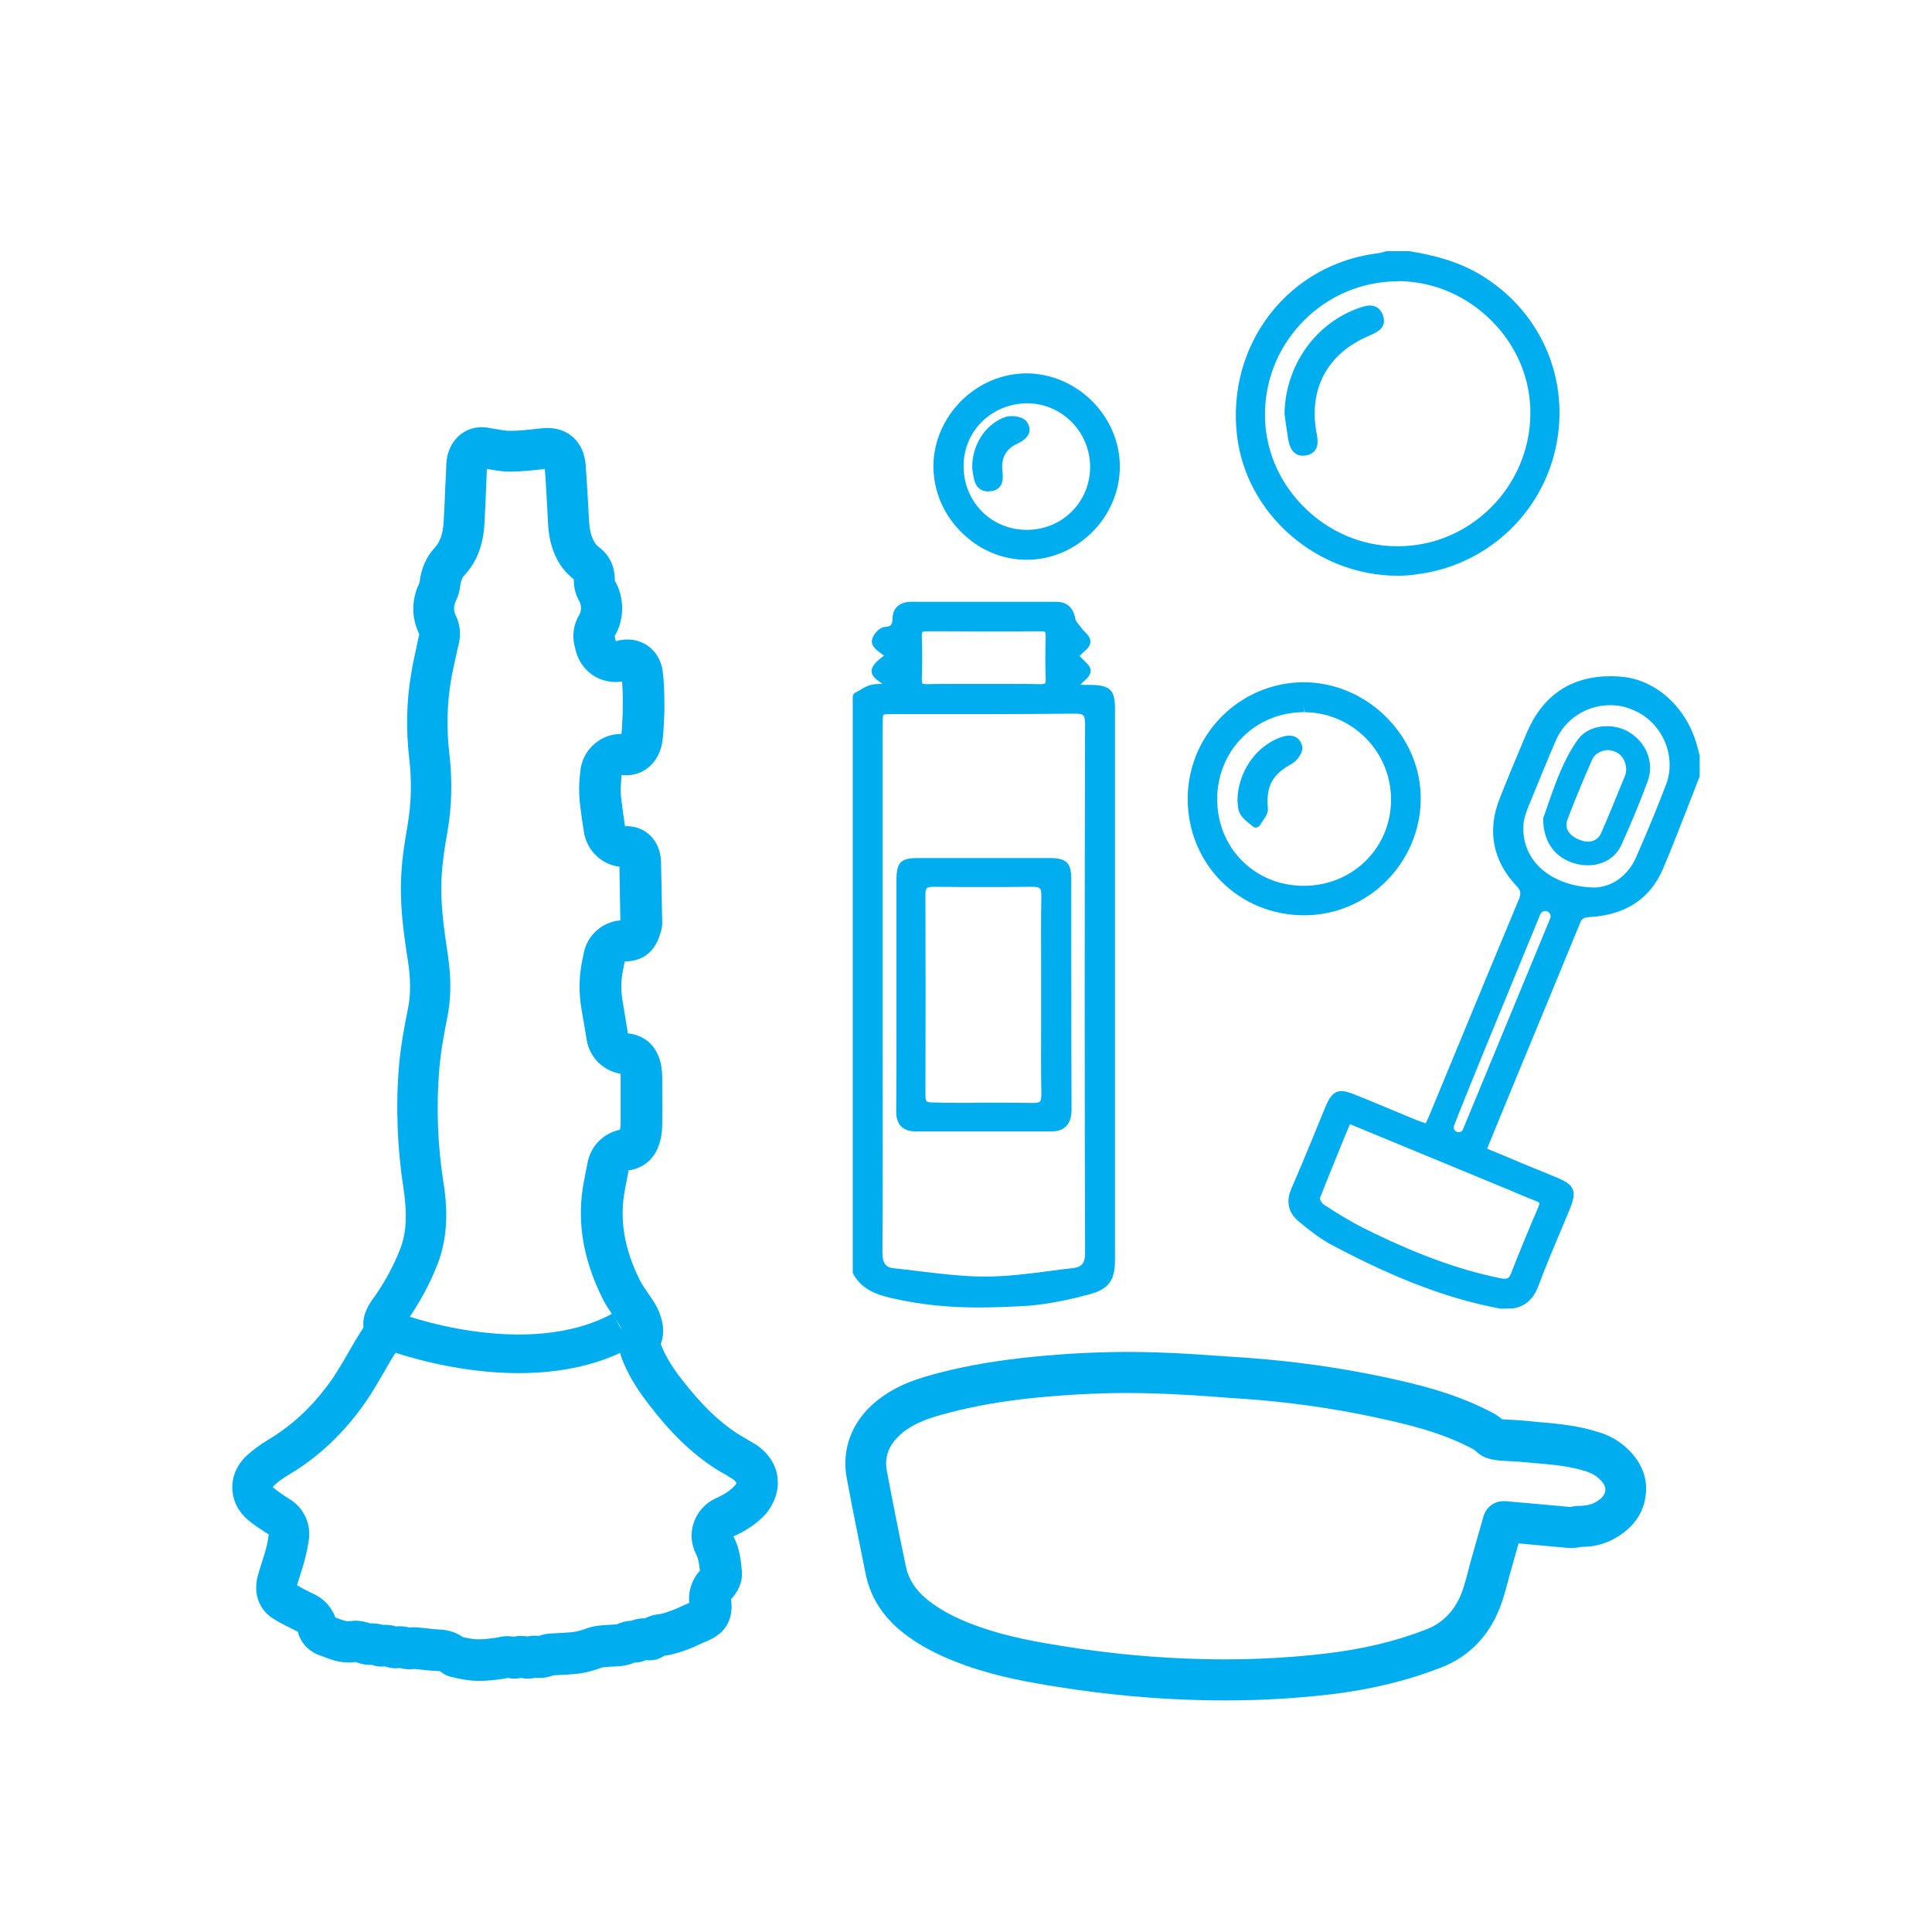
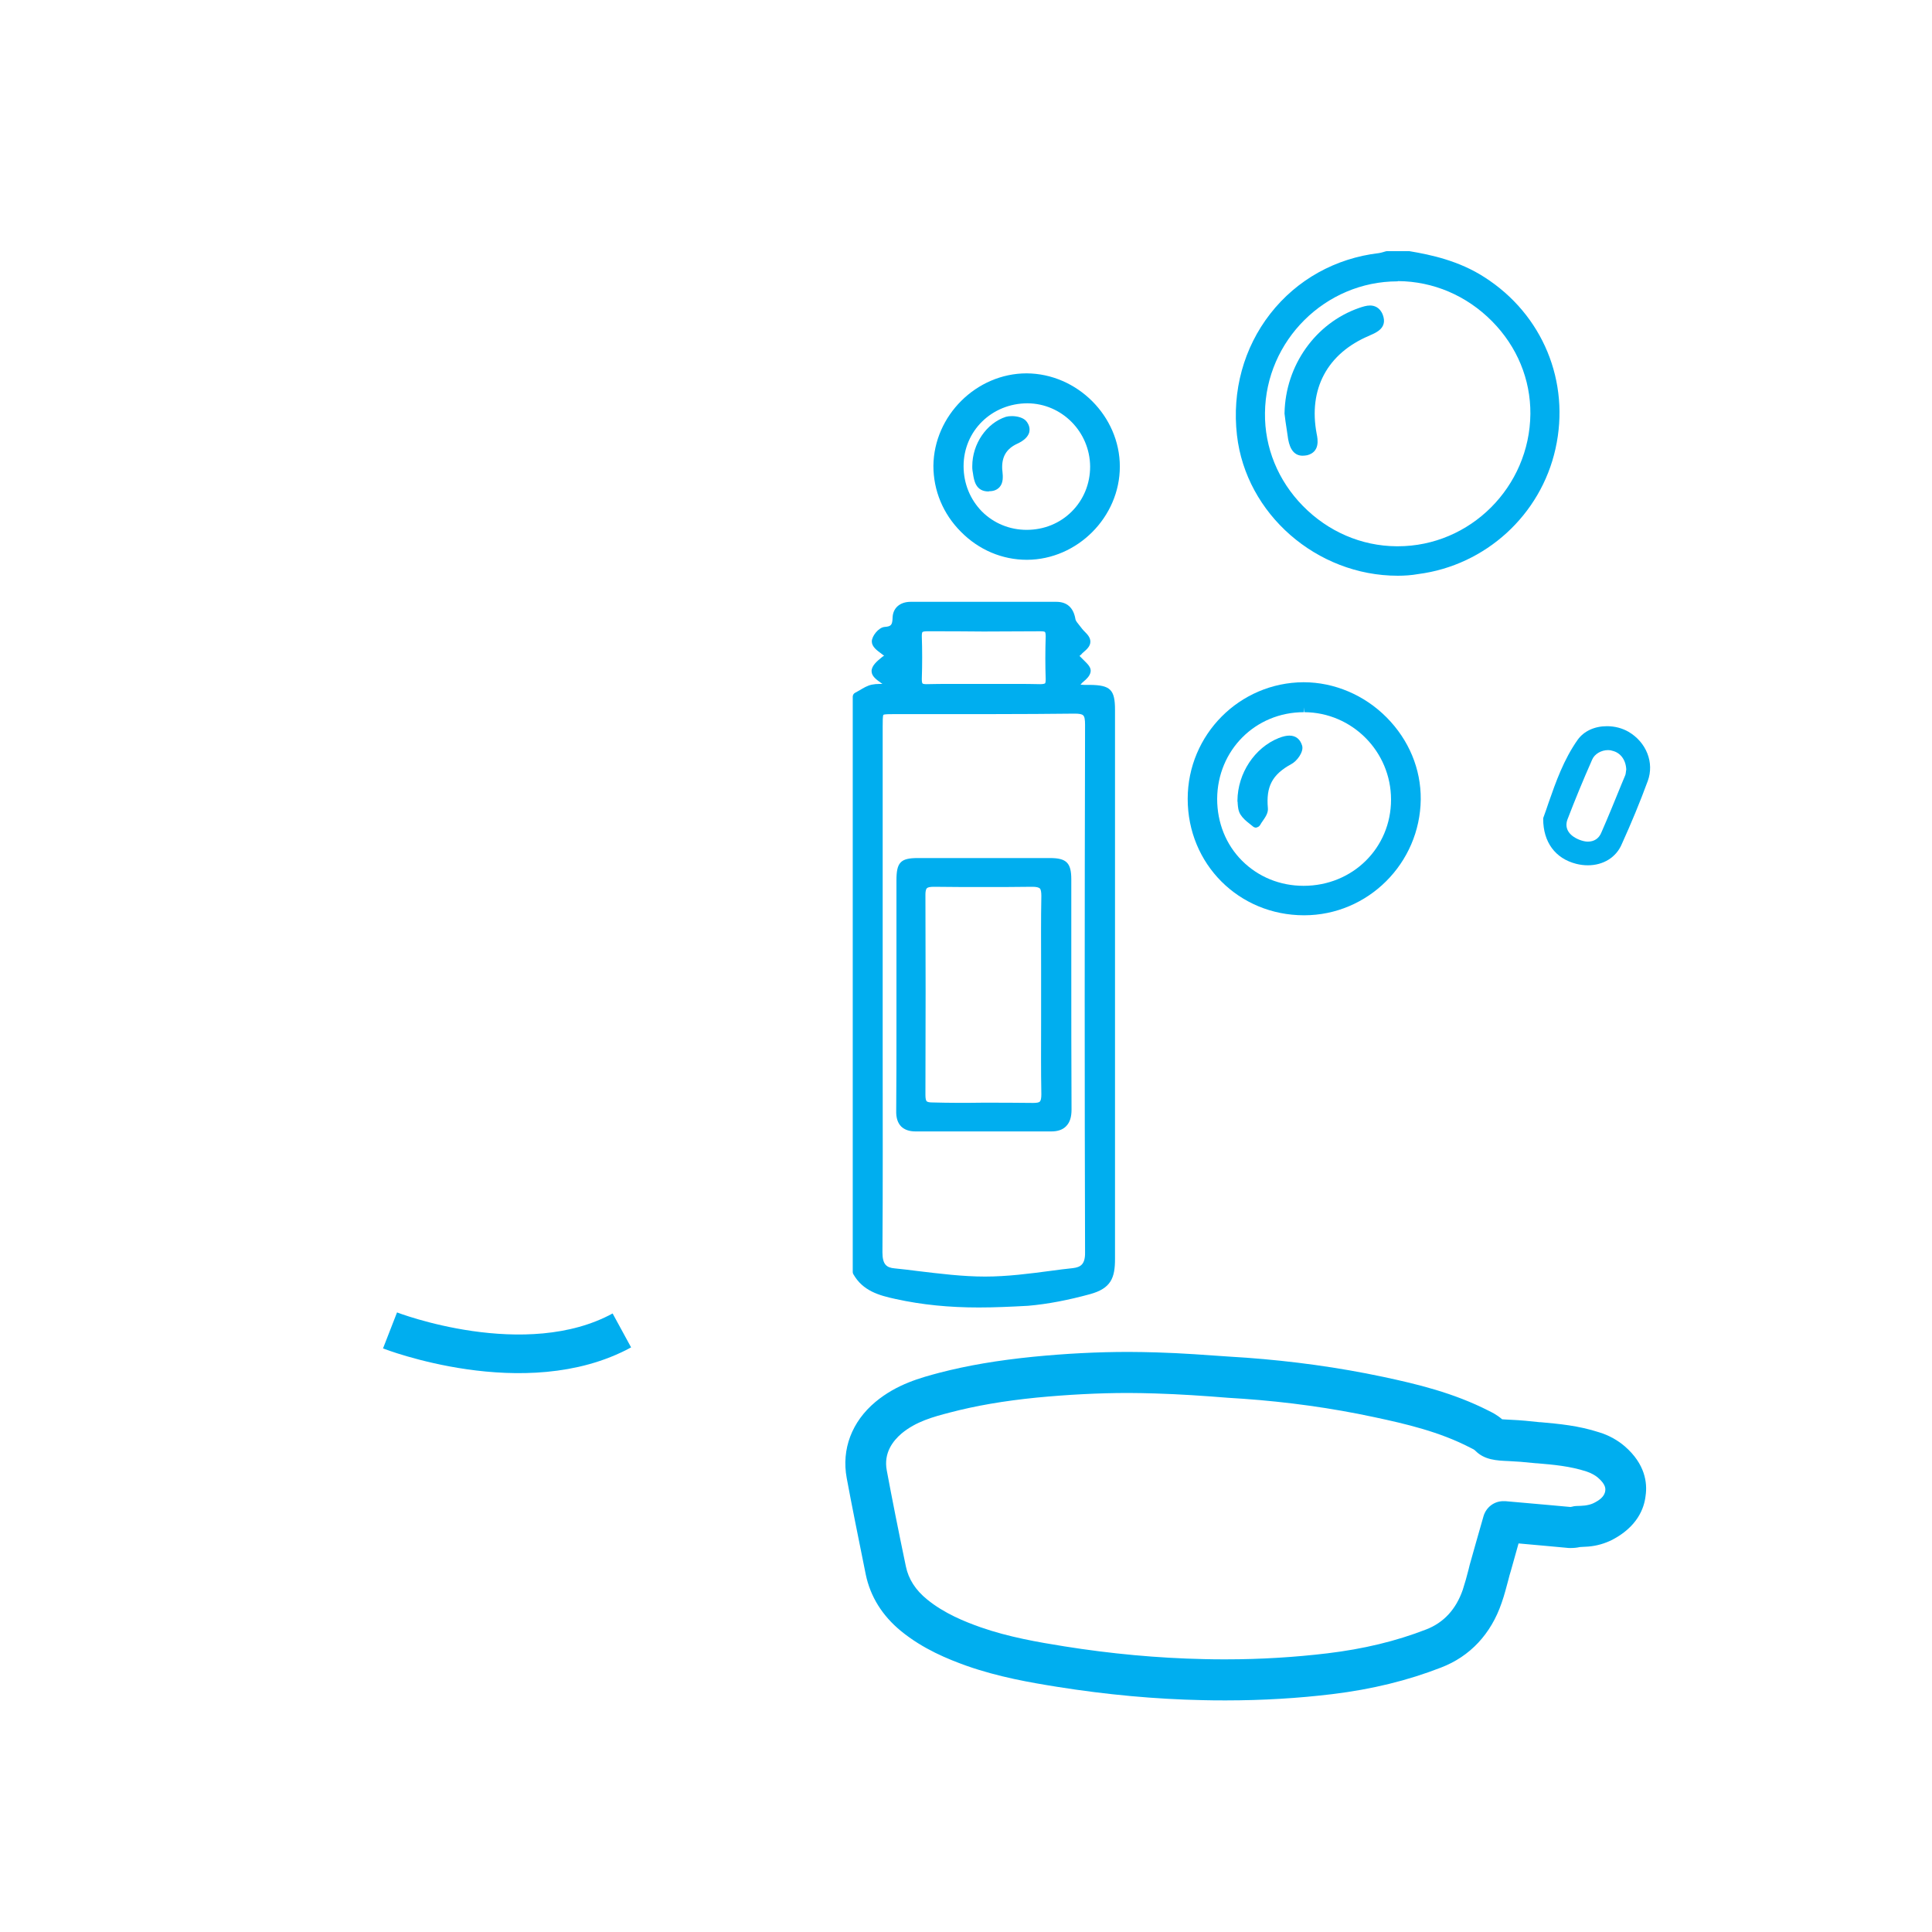
<svg xmlns="http://www.w3.org/2000/svg" version="1.1" id="Layer_1" x="0px" y="0px" viewBox="0 0 800 800" style="enable-background:new 0 0 800 800;" xml:space="preserve">
  <style type="text/css">
	.st0{fill:#FFFFFF;}
	.st1{fill:#00AEEF;}
	.st2{fill:none;stroke:#00AEEF;stroke-width:16;stroke-miterlimit:10;}
</style>
  <rect y="0" class="st0" width="800" height="800" />
  <g>
    <g id="Layer_1-2_00000085971062155851858380000005469008424718714263_">
      <g id="Layer_1-2">
        <g>
          <path class="st1" d="M405.3,541.4c-12.2,0-23.5-1.1-34.4-3.5c-7-1.5-13.6-3.4-17.5-10.2c-0.2-0.3-0.3-0.6-0.3-1V288.5      c0-0.7,0.4-1.4,1.1-1.7c0.6-0.3,1.2-0.7,1.8-1c1.5-0.9,3.1-1.9,5-2.3c1-0.2,2-0.3,3.3-0.3c0.4,0,0.8,0,1.1,0l-0.7-0.5      c-1.8-1.3-3.8-2.7-3.8-4.8c0-2.2,2.2-4.1,4.2-5.7c0.3-0.3,0.7-0.5,1-0.7c-0.3-0.2-0.5-0.3-0.7-0.5l-0.4-0.3      c-1.9-1.4-4-2.9-4-5.1c0-2.2,2.8-5.8,5.3-6c2.7-0.2,3.2-0.8,3.3-3.8c0.1-4,3-6.6,7.5-6.6c13.4,0,26.8,0,40.2,0h20.1      c4.4,0,7.1,2.4,7.9,7.1c0.1,0.8,0.9,1.7,1.7,2.7c0.4,0.5,0.7,0.9,1.1,1.4c0.3,0.4,0.7,0.8,1.1,1.2c1.1,1.1,2.3,2.4,2.3,4.1      c0,1.9-1.5,3.2-2.9,4.4c-0.3,0.3-0.6,0.5-0.8,0.8c-0.3,0.3-0.5,0.5-0.8,0.7c0.3,0.3,0.6,0.6,1,1c0.3,0.3,0.6,0.6,1,1      c1.4,1.4,2.9,2.8,2.6,4.6c-0.3,1.7-1.7,3-2.9,4c-0.4,0.3-0.8,0.7-1.1,1.1l-0.2,0.2c0.5,0,1,0.1,1.5,0.1l2.5,0      c8.4,0.1,10.3,2,10.3,10.3c0,75.8,0,151.6,0,227.4c0,7.8-1.6,12.2-10.4,14.6c-8.8,2.4-17.4,4.1-25.6,4.8      C418.5,541.1,411.7,541.4,405.3,541.4L405.3,541.4L405.3,541.4L405.3,541.4z M370.3,295.7c-1.9,0-4.1,0-4.5,0.3      c-0.3,0.4-0.3,2.6-0.3,4.8v135c0,27.2,0.1,55.2-0.1,82.8c0,5.1,1.8,6.3,5,6.6c3.2,0.3,6.3,0.7,9.5,1.1c9.2,1.1,18.7,2.3,28,2.3      l0,0c9.1,0,18.4-1.2,27.4-2.4c3-0.4,6-0.8,9-1.1c3.2-0.4,5.1-1.6,5-6.6c-0.2-67.7-0.2-139.2,0-218.4c0-2.1-0.2-3.4-0.8-3.9      c-0.5-0.5-1.6-0.7-3.5-0.7h-0.2c-10.2,0.1-21.1,0.2-35.2,0.2c-6.2,0-30.9,0-37,0L370.3,295.7L370.3,295.7L370.3,295.7z       M383.8,261.4c-1.4,0-1.8,0.3-1.8,0.3c-0.1,0.1-0.3,0.4-0.3,1.7c0.2,5.8,0.2,11.7,0,17.8c0,1.3,0.2,1.7,0.3,1.8      c0.1,0.1,0.4,0.3,1.6,0.3c3.5-0.1,6.8-0.1,10.1-0.1c2.2,0,11.1,0,13.3,0l13.5,0c3.4,0,6.8,0,10.3,0.1l0,0c1.4,0,1.8-0.3,1.9-0.3      c0.1-0.1,0.3-0.4,0.3-1.7c-0.2-5.8-0.2-11.7,0-17.8c0-1.3-0.2-1.7-0.3-1.8s-0.4-0.3-1.8-0.3c-7.9,0-15.7,0.1-23.6,0.1      C399.5,261.4,391.7,261.4,383.8,261.4l0-2L383.8,261.4L383.8,261.4L383.8,261.4L383.8,261.4z" />
-           <path class="st1" d="M621.8,541.9c-0.1,0-0.2,0-0.4,0c-21.5-4-42.9-12.1-69.4-26.1c-5.4-2.8-10.2-6.7-14.3-10.1      c-4.3-3.5-5.3-8.3-2.9-13.7c3.1-7.1,6.1-14.4,9-21.4c1.7-4.1,3.3-8.2,5-12.2c1.5-3.6,3.1-6.6,6.7-6.6c1.6,0,3.3,0.6,5.4,1.4      c4.8,1.9,9.6,3.9,14.3,5.9c3.6,1.5,7.3,3,10.9,4.5c1.2,0.5,2.4,0.9,3.8,1.4l0.4,0.1l0.1-0.1c0.5-1.1,1-2,1.4-3l10.5-25.4      c8.8-21.3,17.6-42.6,26.5-63.9c1.1-2.6,1.1-3.8-0.9-5.9c-9.8-10.4-12.2-22.9-6.9-36.2c3.1-7.9,6.6-16.3,11.2-27.2      c6.6-15.5,18.3-23.4,34.8-23.4c1.4,0,2.8,0.1,4.2,0.2c14.7,1.1,27.7,13.2,31.7,29.3c0.2,0.6,0.3,1.2,0.5,1.9l0.3,1      c0,0.2,0.1,0.3,0.1,0.5v8.1c0,0.2,0,0.5-0.1,0.7c-1.5,3.9-3,7.7-4.5,11.6c-3.4,8.7-6.9,17.8-10.6,26.5      c-5.3,12.3-15.4,19-30,19.9c-2.7,0.2-3.5,0.5-4.2,2.2c-9,21.9-18,43.8-27.1,65.7l-11.3,27.5c-0.1,0.1-0.1,0.3-0.1,0.6l6.3,2.6      c5.4,2.3,10.9,4.6,16.4,6.8c1.2,0.5,2.2,0.9,3.2,1.3c5.3,2.2,8.3,3.4,9.4,6c1.2,2.8-0.2,6.1-3.2,13.1l-0.9,2.2      c-3.4,8-6.9,16.3-10,24.6c-2.1,5.6-5.5,8.7-10.7,9.5c-0.1,0-0.2,0-0.3,0L621.8,541.9L621.8,541.9L621.8,541.9z M546.5,496.3      c0.1,0.6,1,2.1,1.7,2.5c5.2,3.4,10.8,6.9,16.8,9.9c20.9,10.4,38.5,16.9,55.4,20.4c1,0.2,1.9,0.4,2.7,0.4c0.9,0,1.8-0.2,2.5-2      c3.4-8.7,7.1-17.8,11.4-27.7c0.5-1.2,0.4-1.6,0.4-1.6c0-0.1-0.3-0.5-1.7-1c-3.9-1.5-7.8-3.2-11.6-4.8c-1.9-0.8-3.8-1.6-5.8-2.4      L559,465.5l-2.4,5.7C553.1,479.9,549.7,488,546.5,496.3L546.5,496.3L546.5,496.3z M605.8,467.6l36.1-87.3      c0.5-1.1-0.1-2.4-1.2-2.9l0,0c-1.1-0.5-2.4,0.1-2.9,1.2c-8,19.5-16.9,41.2-24.7,60.1c-3.2,7.8-9.1,22.4-11,27.4      c-0.4,1,0,2,1,2.5l0,0C604.1,469.1,605.4,468.7,605.8,467.6L605.8,467.6L605.8,467.6z M666.8,292c-9.9,0-18.8,5.8-22.6,14.7      c-4,9.3-7.9,18.9-11.6,28c-0.8,2-1.3,3.8-1.6,5.3c-0.9,6.4,0.9,12.7,5.1,17.6c5.4,6.2,14.3,9.8,24.4,9.9      c7.2-0.3,13.6-5,16.9-12.4c4.9-11.1,9-21.1,12.5-30.3c4.5-11.9-1.8-26.1-13.9-30.9C673,292.6,670,292,666.8,292L666.8,292      L666.8,292z" />
          <path class="st1" d="M578.8,238.4c-33.6,0-62.9-25.6-66.6-58.2c-2.1-18.3,2.8-36.2,13.8-50.3c11-14.1,27-23,45-25.1      c0.5-0.1,1.1-0.2,1.7-0.4c0.3-0.1,0.7-0.2,1-0.3c0.2,0,0.3-0.1,0.5-0.1h9.1c0.1,0,0.2,0,0.3,0c9,1.5,20.6,4,31.1,10.8      c24.1,15.4,35.6,43.3,29.4,71c-6.1,27.5-29,48.3-56.8,51.9C584.5,238.2,581.6,238.4,578.8,238.4L578.8,238.4L578.8,238.4z       M578.7,116.5c-29.9,0-54.6,24.5-54.9,54.5c-0.2,14.3,5.4,28,15.7,38.5c10.4,10.6,24.2,16.6,38.8,16.7h0.5      c30,0,54.6-24.6,54.9-54.8c0.1-14.3-5.5-27.9-15.9-38.4c-10.5-10.6-24.3-16.5-38.9-16.6L578.7,116.5L578.7,116.5L578.7,116.5z" />
          <path class="st1" d="M540,379c-27,0-48.2-21.2-48.2-48.2c0-26.6,21.5-48.2,48-48.3c12.7,0,25.2,5.3,34.4,14.6      c9.2,9.3,14.2,21.3,14.1,33.9C588,357.5,566.4,379,540,379L540,379z M539.9,294.9c-20.1,0-35.8,15.8-35.9,35.9      c0,9.8,3.6,18.9,10.3,25.6c6.7,6.7,15.7,10.4,25.5,10.4c20.3,0,36.2-15.7,36.2-35.7c0-19.9-16.1-36.1-35.9-36.2l-0.2-2V294.9      L539.9,294.9z" />
          <path class="st1" d="M425.2,231.8c-10.2,0-19.9-4.1-27.3-11.6c-7.4-7.4-11.4-17.1-11.4-27.3c0.2-20.8,17.8-38.3,38.6-38.3      c20.9,0.1,38.6,17.7,38.6,38.6c0,20.9-17.6,38.5-38.4,38.6L425.2,231.8L425.2,231.8L425.2,231.8z M425.5,167      c-14.8,0-26.5,11.4-26.5,26c0,7.2,2.7,13.8,7.6,18.8c4.9,4.9,11.5,7.6,18.5,7.6l0,0c7.2,0,13.8-2.7,18.7-7.6      c4.9-4.9,7.6-11.5,7.6-18.6C451.3,178.8,439.7,167.1,425.5,167l0-2L425.5,167L425.5,167L425.5,167L425.5,167z" />
          <path class="st1" d="M424.2,468.5c-15,0-30.1,0-45.1,0c-2.6,0-4.5-0.7-5.9-2c-1.5-1.5-2.2-3.7-2.1-6.7      c0.1-11.7,0.1-23.6,0.1-35.1l0-26v-34.2c0-7.4,1.7-9.2,8.8-9.2c9,0,18,0,27,0c9,0,18.5,0,27.8,0c6.8,0,8.8,2,8.8,8.8      c0,12.2,0,24.3,0,36.5c0,19.6,0,39.2,0.1,58.8c0,3.2-0.7,5.4-2.3,7c-1.4,1.4-3.4,2.1-6.1,2.1L424.2,468.5L424.2,468.5      L424.2,468.5L424.2,468.5z M406.9,456.6c7,0,13.9,0,20.9,0.1h0c1.6,0,2.5-0.2,2.8-0.6c0.4-0.4,0.6-1.4,0.6-3      c-0.2-9.9-0.1-19.9-0.1-29.7c0-3.8,0-7.6,0-11.4s0-7.7,0-11.5c0-9.7-0.1-19.7,0.1-29.5c0-1.6-0.2-2.7-0.6-3.1      c-0.4-0.4-1.4-0.7-3-0.7h-0.3c-6.6,0.1-13.1,0.1-19.7,0.1c-7,0-13.9,0-20.9-0.1l0,0c-1.6,0-2.5,0.2-2.9,0.6      c-0.5,0.5-0.6,1.7-0.6,2.6c0.1,26.2,0.1,53.4,0,83c0,1.4,0.2,2.3,0.5,2.6c0.3,0.3,1.1,0.5,2.3,0.5      C393.2,456.7,400.1,456.7,406.9,456.6L406.9,456.6L406.9,456.6L406.9,456.6z" />
          <path class="st1" d="M657.5,358.3c-1.6,0-3.2-0.2-4.8-0.6c-8.7-2.2-13.7-9-13.7-18.6c0-0.2,0-0.4,0.1-0.6c0.7-2,1.5-4.1,2.2-6.3      c2.9-8.3,6.2-17.7,12-25.9c2.6-3.6,7-5.6,12.1-5.6c3.2,0,6.3,0.8,8.9,2.3c7.4,4.3,10.8,12.8,8,20.4c-3.2,8.7-6.8,17.4-10.7,26      C669.3,355,663.9,358.3,657.5,358.3L657.5,358.3L657.5,358.3L657.5,358.3z M665.9,310.6c-2.9,0-5.6,1.6-6.6,3.9      c-3.9,8.8-7.2,16.9-10.2,24.7c-1.4,3.6,0.4,6.7,4.8,8.5c1.3,0.5,2.5,0.8,3.6,0.8c2.6,0,4.6-1.3,5.6-3.8      c2.9-6.6,5.6-13.3,8.3-19.9l1.5-3.6c0.3-0.6,0.3-1.4,0.4-1.9c0-0.2,0-0.3,0.1-0.5c-0.1-4-2.3-7.1-5.7-7.9      C667.2,310.7,666.6,310.6,665.9,310.6L665.9,310.6L665.9,310.6z" />
          <path class="st1" d="M539.4,188.7c-3.2,0-5.2-2.3-6-6.8c-0.4-2.5-0.7-5-1.1-7.4c-0.1-1.1-0.3-2.1-0.4-3.2c0-0.1,0-0.2,0-0.3      c0.4-19.7,12.8-37.2,30.9-43.5c1.5-0.5,3-1,4.5-1c1.7,0,4.1,0.7,5.3,3.9c2,5.4-2.7,7.3-5.2,8.4L567,139      c-17.4,7.3-25.3,22.1-21.8,40.6c0.5,2.4,1.4,7.5-3.9,8.9C540.7,188.6,540,188.7,539.4,188.7L539.4,188.7L539.4,188.7z" />
          <path class="st1" d="M520.1,342.7c-0.5,0-1-0.2-1.3-0.5c-0.5-0.4-1-0.8-1.5-1.2c-1.4-1.1-2.7-2.2-3.7-3.8      c-0.9-1.5-1-3.2-1.1-4.5c0-0.3,0-0.6-0.1-0.9c0-0.1,0-0.2,0-0.3c0.1-11.3,7.1-21.9,17.1-25.9c1.8-0.7,3.2-1,4.4-1      c2.7,0,4.5,1.5,5.3,4.2c0.7,2.6-2.2,6.4-4.5,7.6c-7.9,4.3-10.5,9.3-9.7,18.2c0.2,2-1,3.7-2.1,5.3c-0.4,0.6-0.8,1.1-1.1,1.7      c-0.3,0.5-0.8,0.9-1.4,1C520.3,342.7,520.2,342.7,520.1,342.7L520.1,342.7L520.1,342.7L520.1,342.7z" />
          <path class="st1" d="M409.3,203.5c-5.3,0-6-4.6-6.4-7.4c-0.1-0.4-0.1-0.8-0.2-1.2c-0.1-0.6-0.1-1.1-0.1-1.5v-0.4      c0-9.2,5.9-17.8,13.9-20.4c0.7-0.2,1.5-0.3,2.5-0.3c2.1,0,5,0.6,6.2,2.4c1.3,1.8,1.2,3.3,1,4.3c-0.5,1.8-2.1,3.4-4.9,4.7      c-4.6,2.1-6.6,5.5-6.3,10.7l0.1,0.9c0.2,2,0.4,4.6-1.2,6.4c-1,1.1-2.4,1.7-4.2,1.7L409.3,203.5L409.3,203.5L409.3,203.5      L409.3,203.5z" />
        </g>
      </g>
    </g>
-     <path class="st1" d="M322,612.3c-0.4-5-3.1-9.6-7.4-13c-1.3-1-2.5-1.7-3.4-2.2l-0.5-0.3c-0.7-0.4-1.5-0.9-2.2-1.3   c-1.2-0.7-2.2-1.3-3.2-1.9c-7.8-5.1-14.8-11.9-22.9-22.3c-4.4-5.6-7.1-10.3-8.8-14.8c1.1-2.7,1.3-5.9,0.6-9.1   c-0.6-2.7-1.6-5.3-3-7.6c-1-1.6-2-3.1-3-4.5c-1.2-1.8-2.4-3.5-3.2-5.1c-6.6-13.2-8.6-25.5-6.2-37.7c0.5-2.6,1-5.3,1.5-7.9   c2.8-0.3,10.8-2.2,13.2-12.7c0.5-2.1,0.7-4.2,0.7-6.2c0.1-6.5,0-12.9,0-19.4c0-1.5-0.1-3.4-0.5-5.6c-2.3-10.6-10.3-12.5-13.7-12.8   c-0.7-4.2-1.4-8.5-2.1-12.8c-0.9-4.9-0.8-9.5,0.2-14.1c0.2-1,0.4-1.9,0.6-2.9c0.1,0,0.3,0,0.4,0c0.5,0,1,0,1.5-0.1   c4.5-0.4,10.4-2.8,12.9-11.7l0.1-0.4c0.5-1.5,0.7-3.1,0.6-4.7l-0.1-3.9c-0.1-6.9-0.2-13.7-0.4-20.6c-0.2-7.7-5.3-13.7-12.5-14.5   c-0.6-0.1-1.2-0.1-1.9-0.1c-0.2,0-0.3,0-0.5,0c-0.5-3.4-1-6.7-1.4-10.1c-0.4-2.6-0.5-5.1-0.3-7.3c0.1-1.3,0.2-2.5,0.3-3.8   c0.6,0.1,1.1,0.1,1.7,0.1c0.4,0,0.8,0,1.3,0c6.5-0.5,11.6-5,13.4-11.7c0.6-2.4,0.8-4.8,0.9-6.6l0.1-1.5c0.2-3.4,0.4-6.9,0.3-10.5   c0-4.9-0.2-8.9-0.7-12.7c-0.9-7.7-7-13.2-14.6-13.2c-0.1,0-0.3,0-0.4,0c-1.5,0-3,0.3-4.4,0.7c-0.2-0.7-0.3-1.4-0.5-2.1   c4.1-6.7,4.2-16,0.1-22.9c0-3.6-0.7-9.4-6.4-13.8c-0.8-0.6-1.5-1.3-1.9-2c-1.4-2.2-2.2-5-2.4-9.3c-0.4-7-0.8-15-1.4-23   c-0.7-9.2-7-15.2-15.9-15.2c-0.9,0-1.8,0.1-2.7,0.2l-1.2,0.1c-4.1,0.5-7.9,0.9-11.6,0.9c0,0,0,0,0,0c-1.8,0-3.9-0.4-6.2-0.8   c-1-0.2-1.9-0.3-2.8-0.5c-0.9-0.1-1.7-0.2-2.6-0.2c-6.4,0-11.7,3.9-13.8,10.3c-0.7,2-0.8,3.9-0.9,5.3c-0.1,2.9-0.2,5.7-0.4,8.6   c-0.2,5-0.4,10-0.7,15c-0.3,4.9-1.4,8.2-3.7,10.7c-3.5,3.8-5.6,8.5-6.3,14.5c-3.4,7-3.4,14.5-0.1,21.3c-0.4,1.7-0.8,3.5-1.1,5.2   c-0.8,3.7-1.7,7.6-2.3,11.5c-1.9,11.3-2.1,22.8-0.8,34.3c1.2,10.1,0.9,19.4-0.7,28.5c-0.9,5.3-2.1,12.2-2.5,19.4   c-0.8,12.3,0.8,24.2,2.7,36.3c1.2,7.8,1.2,14.2,0,20c-1.6,7.9-3,15.6-3.7,23.7c-1.4,16.9-0.7,34,1.9,50.8   c1.6,10.6,1.2,18.5-1.6,25.4c-2.6,6.6-6.2,13.2-10.6,19.5l-0.2,0.2c-1.7,2.4-4.8,6.8-4.2,12.3c-0.2,0.3-0.5,0.7-0.7,1.1   c-0.2,0.4-0.5,0.7-0.7,1.1c-1.8,2.8-3.4,5.7-5,8.4c-2.1,3.7-4.2,7.2-6.4,10.5c-7.6,10.9-16.3,19.2-26.7,25.4   c-3.3,2-6.3,4.2-8.8,6.5c-4.1,3.8-6.2,8.7-6,13.8c0.2,5,2.5,9.5,6.5,12.9c2.8,2.3,5.7,4.2,8.6,6c-0.3,1.9-0.6,3.7-1,5.3   c-0.6,2.3-1.4,4.8-2.2,7.3c-0.4,1.2-0.8,2.4-1.1,3.6c-2.8,9.1,1.2,15.5,5.9,18.5c3.1,2,6.3,3.5,9.3,5c0.4,0.2,0.7,0.4,1.1,0.5   c1.2,4.8,4.7,8.5,9.8,10.1c0.5,0.2,1.1,0.4,1.6,0.6c2.4,0.9,5.6,2.1,9.6,2.1c0.6,0,1.3,0,1.9-0.1c0,0,0.8-0.1,1.1-0.1   c2,0.8,3.9,1.2,5.8,1.2c0.3,0,0.7,0,1,0c1.1,0.4,2.4,0.7,3.9,0.7c0.4,0,0.9,0,1.3-0.1c1.7,0.6,3.2,0.8,4.5,0.8   c0.7,0,1.3-0.1,1.9-0.1c1.1,0.3,2.3,0.5,3.7,0.5c0.7,0,1.4,0,2.1-0.1c0.1,0,0.1,0,0.2,0c1,0.1,2,0.2,3,0.3c2.4,0.3,4.8,0.5,7.5,0.6   c1.3,1.1,2.9,2,4.8,2.4c2.9,0.7,6.5,1.5,10.4,1.6c0.4,0,0.8,0,1.2,0c3,0,6.2-0.3,10.1-0.9c0.6-0.1,1.1-0.2,1.6-0.3   c0.9,0.2,1.8,0.3,2.7,0.3c0.6,0,1.7-0.1,2.9-0.3c0.9,0.2,1.8,0.3,2.8,0.3c1.2,0,2.2-0.2,3.2-0.4c0.6,0.1,1.1,0.1,1.7,0.1   c1.9,0,3.8-0.4,5.6-1.1c1.9-0.1,3.8-0.2,5.8-0.3l1.1-0.1c4.4-0.2,8.6-1.1,12.8-2.7c0.8-0.3,2.9-0.4,4.6-0.5   c1.4-0.1,2.8-0.1,4.2-0.3c1.8-0.2,3.5-0.7,5.1-1.4c0.1,0,0.1,0,0.2,0c0.8,0,1.6-0.1,2.5-0.3c0.7-0.2,1.4-0.4,2-0.7   c0.5,0.1,0.9,0.1,1.4,0.1c0.9,0,1.8-0.1,2.7-0.3c1.3-0.3,2.4-0.9,3.5-1.6c3.4-0.4,6.2-1.4,8.6-2.2c2.7-1,5.2-2.1,7.5-3.2l1.2-0.5   c3.7-1.6,12-5.4,10.3-17.5c2.7-2.8,4.9-6.9,4.5-11.6c-0.4-4.1-0.8-9.3-3.4-14.2c0-0.1-0.1-0.1-0.1-0.2c4.7-2.1,9.5-5,13.6-9.5   C320.7,622.4,322.5,617.3,322,612.3z M304.3,615.1c-1.9,2.1-4.3,3.7-7.9,5.3c-4.2,1.9-7.4,5.4-9,9.7s-1.3,9.1,0.7,13.2   c0.1,0.2,0.2,0.4,0.3,0.6c0.8,1.6,1.2,4,1.4,6.5c-3.3,3.6-4.9,8.5-4.4,13.3c-0.1,0.1-1.7,0.8-1.8,0.8c-2,0.9-4.1,1.9-6.1,2.6   c-1.7,0.6-3.3,1.2-4.7,1.3c-2,0.2-4,0.8-5.8,1.7c-1.9,0-3.8,0.3-5.6,1c-2.1,0.1-4.1,0.6-6,1.5c-0.8,0.1-1.8,0.1-3,0.2   c-3.8,0.2-6.7,0.4-9.8,1.6c-2.6,1-5,1.5-7.7,1.6l-1.4,0.1c-1.8,0.1-3.7,0.2-5.5,0.3c-1.7,0.1-3.3,0.4-4.8,1c-0.5,0-1-0.1-1.5-0.1   c-1.1,0-2.2,0.1-3.3,0.3c-0.9-0.1-1.8-0.2-2.7-0.2c-1,0-2,0.1-3,0.3c-0.8-0.1-1.7-0.2-2.5-0.2c-1.5,0-2.9,0.2-4.4,0.6   c-2.9,0.4-5.3,0.7-7.4,0.7c-0.3,0-0.5,0-0.8,0c-1.8,0-3.9-0.5-5.9-0.9c-2.6-1.8-5.7-2.9-9-3.1c-2.1-0.1-4.2-0.3-6.4-0.6l-0.2,0   c-1-0.1-2-0.2-3-0.3c0,0-0.1,0-0.1,0c-0.6-0.1-1.1-0.1-1.7-0.1c-0.5,0-1,0-1.5,0.1c-0.1,0-0.3,0-0.3,0c-1.3-0.3-2.6-0.5-3.9-0.5   c-0.5,0-1,0-1.5,0.1c-1.6-0.5-3.2-0.7-4.9-0.7c-0.2,0-0.5,0-0.7,0c-1.5-0.4-3-0.6-4.5-0.6c-0.2,0-0.5,0-0.7,0   c-2-0.7-4.1-1.1-6.2-1.1c-0.5,0-0.9,0-1.4,0.1c-0.3,0-1.1,0.1-1.4,0.1c-0.1,0-0.2,0-0.3,0c-1,0-2.2-0.5-3.7-1l-0.2-0.1   c-0.3-0.1-0.7-0.3-1.2-0.4c-1.5-4.1-4.5-7.5-8.4-9.5l-1.1-0.5c-2.3-1.1-4.4-2.2-6.4-3.4c0.3-1.1,0.7-2.2,1-3.3   c0.9-2.7,1.8-5.5,2.5-8.5c0.6-2.3,1-4.5,1.3-6.5c1.2-6.8-1.9-13.7-7.8-17.3c-2.1-1.3-4.5-2.9-6.7-4.7c-0.2-0.1-0.2-0.2-0.3-0.3   c0.1-0.1,0.2-0.4,0.6-0.8c1.6-1.5,3.6-2.9,5.9-4.3c12.5-7.4,23-17.4,32-30.3c2.6-3.8,4.9-7.8,7.2-11.7c1.5-2.6,3-5.3,4.6-7.8   c0.2-0.3,0.4-0.6,0.6-0.9c0.3-0.5,0.7-1.1,1-1.6c1.8-2.9,2.6-6.3,2.5-9.7c0.3-0.5,0.8-1.3,1.1-1.7l0.1-0.2   c5.2-7.4,9.4-15.2,12.5-23.1c3.8-9.8,4.7-20.7,2.5-34.2c-2.4-15.5-3-31.2-1.7-46.8c0.6-7.2,1.9-14.4,3.4-21.8   c1.5-7.8,1.6-16,0.1-25.8c-1.7-11.2-3.2-22.1-2.5-32.7c0.4-6.3,1.4-12.7,2.3-17.5c1.9-10.8,2.2-21.7,0.8-33.4   c-1.1-9.9-0.9-19.9,0.7-29.6c0.6-3.5,1.4-7.1,2.2-10.6c0.4-1.9,0.8-3.7,1.2-5.4c0.8-3.7,0.3-7.5-1.3-10.9c-1.1-2.2-1-4.2,0.1-6.5   c0.8-1.7,1.4-3.6,1.6-5.5c0.4-3.2,1.3-4.2,1.7-4.7c5.2-5.5,7.9-12.5,8.4-21.5c0.3-5,0.5-10,0.7-14.9l0-0.2c0.1-2.5,0.2-5,0.3-7.5   c0.1,0,0.1,0,0.2,0c2.9,0.5,6,1.1,9.2,1.1c4.7,0,9.2-0.5,13.6-1l1-0.1c0.6,7.5,0.9,15.1,1.3,21.9c0.2,4.7,1,11.6,5.2,17.9   c1.8,2.7,4,4.7,5.5,5.9c0,0.1,0,0.3,0,0.5c0,3,0.8,6,2.3,8.6c0.9,1.5,0.9,4.1,0,5.5c-2.3,3.8-3,8.2-2.1,12.5l0.5,2   c1,4.6,3.9,8.7,8,11.1c2.6,1.5,5.6,2.3,8.6,2.3c0.9,0,1.8-0.1,2.7-0.2c0.2,2.6,0.3,5.3,0.3,8.6c0,3.1-0.1,6.2-0.3,9.5l-0.1,1.5   c0,0.6-0.1,1.4-0.2,2.1c-0.1,0-0.1,0-0.2,0c-3.9,0-7.7,1.4-10.7,3.9c-3.5,2.9-5.7,7-6.1,11.5c-0.1,1.4-0.3,2.8-0.4,4.2   c-0.2,3.3-0.1,6.9,0.4,10.7c0.4,3.3,0.9,6.6,1.5,10.4c1.2,7.6,7.3,13.4,14.7,14.3c0.1,6.2,0.2,12.5,0.3,18.6l0.1,3.6   c-7.5,0.6-13.7,6.1-15.2,13.6c-0.2,0.8-0.3,1.7-0.5,2.5c-1.5,6.9-1.6,13.7-0.4,20.8c0.8,4.4,1.5,8.8,2.1,12.5   c1.2,7.3,6.8,12.9,14,14.1c0.1,0.6,0.1,1.3,0.1,1.6c0,6.1,0,12.7,0,19.2c0,0.7-0.1,1.5-0.3,2.4c-6.8,1.4-12.1,6.7-13.4,13.6   c-0.5,2.6-1,5.1-1.5,7.7c-3.1,16-0.6,31.9,7.7,48.6c1.3,2.6,2.9,5,4.4,7.1c0.9,1.3,1.7,2.5,2.5,3.7c0.4,0.6,0.7,1.4,0.9,2.3   c-1.3,3.7-1.3,7.8,0.1,11.5c2.3,6.2,5.9,12.3,11.3,19.3c9.2,12,17.6,20,27,26.2c1.4,0.9,2.7,1.7,4,2.4l0.2,0.1   c0.6,0.3,1.2,0.7,1.8,1.1c0,0,0.6,0.4,0.6,0.4c0.6,0.3,1.2,0.7,1.5,0.9c0.6,0.5,0.9,0.9,0.9,1.1C305.1,613.9,305,614.4,304.3,615.1   z" />
    <path class="st1" d="M672.8,598.9c-2.9-2.5-6.6-4.6-10.6-5.8c-8.6-2.8-16.6-3.5-24.3-4.2l-0.4,0c-2-0.2-4-0.4-5.9-0.6   c-2.1-0.2-4-0.3-6-0.4c-1.2-0.1-2.7-0.1-3.6-0.2c-2.3-2-4.5-3-5.5-3.5c-14.7-7.5-29.8-11.1-43.9-14.1c-18.4-3.9-37.4-6.5-56.5-7.9   l-6.2-0.4c-10.1-0.7-20.5-1.5-31-1.8c-3.8-0.1-7.7-0.2-11.6-0.2c-13,0-26.2,0.7-39.4,2c-14.9,1.5-27.2,3.6-38.8,6.6   c-7.9,2.1-17.7,4.7-26.6,12.1c-9.8,8.2-14.1,19.6-11.9,31.5c2.2,11.9,4.8,24.6,7.9,40c1.9,9.1,6.8,17,14.6,23.4   c9.2,7.5,19.4,11.6,27.2,14.4c13.1,4.6,26.3,6.9,37.6,8.7c20.1,3.2,40.4,5.1,60.2,5.5c3.2,0.1,6.4,0.1,9.6,0.1   c15.1,0,30-0.9,44-2.6c16.4-2,31.1-5.6,45-11c12-4.6,20.7-13.9,25.1-26.8c1.2-3.4,2-6.7,2.8-9.6c0.3-1.2,0.6-2.4,1-3.6   c0,0,2.8-10,3.2-11.4c3.7,0.3,7.4,0.7,11.1,1l8.7,0.8c0.6,0.1,1.1,0.1,1.7,0.1c1.3,0,2.6-0.1,3.9-0.4c1.1-0.1,2.3-0.1,3.5-0.2   c3.6-0.3,6.9-1.3,9.9-2.8c10.3-5.4,13.2-12.9,13.8-18.2C682.2,614,681.2,606.2,672.8,598.9z M664.7,617.3c-0.3,2.5-2.6,4-4.8,5.1   c-1,0.5-2.2,0.8-3.6,1c-1.2,0.1-2.3,0.2-3.5,0.2c-0.6,0-1.3,0.1-1.9,0.3c-0.2,0-0.4,0.1-0.5,0.1c-0.1,0-0.1,0-0.2,0l-8.8-0.8   c-6-0.5-12-1.1-18.1-1.6c-0.3,0-0.5,0-0.8,0c-3.8,0-7.1,2.5-8.2,6.2c-1.1,3.7-2.1,7.5-3.2,11.2l-2,7.1c-0.4,1.3-0.7,2.5-1,3.8   c-0.7,2.8-1.5,5.6-2.4,8.4c-2.8,8.1-7.9,13.6-15.1,16.4c-12.6,4.9-26,8.1-40.9,9.9c-13.4,1.6-27.5,2.5-42,2.5c-3,0-6.1,0-9.2-0.1   c-19-0.4-38.5-2.2-57.9-5.3c-10.6-1.7-22.9-3.8-34.6-7.9c-6.5-2.3-15-5.7-22.1-11.5c-4.8-3.9-7.7-8.4-8.8-13.7   c-3.2-15.3-5.7-27.9-7.9-39.7c-1.4-7.3,2.6-12.3,6.1-15.3c6-5,13.1-6.9,20-8.7c10.7-2.8,22.1-4.8,36.1-6.2   c12.6-1.2,25.3-1.9,37.8-1.9c3.7,0,7.4,0.1,11.1,0.2c10.2,0.3,20.4,1,30.3,1.8l6.2,0.4c18.3,1.3,36.5,3.8,54.2,7.6   c13.1,2.8,27,6,39.9,12.7c0.2,0.1,0.4,0.2,0.6,0.3c0.5,0.2,1,0.5,1.5,1c3.7,3.7,8.6,4,13.7,4.2c1.7,0.1,3.2,0.2,4.9,0.3   c2.1,0.2,4.3,0.4,6.4,0.6l0.3,0c7.1,0.6,13.8,1.2,20.6,3.4c1.8,0.6,3.5,1.5,4.7,2.5C665,614.7,664.8,616.5,664.7,617.3z" />
    <path class="st2" d="M161.5,550.9c0,0,56,21.8,96,0" />
  </g>
</svg>